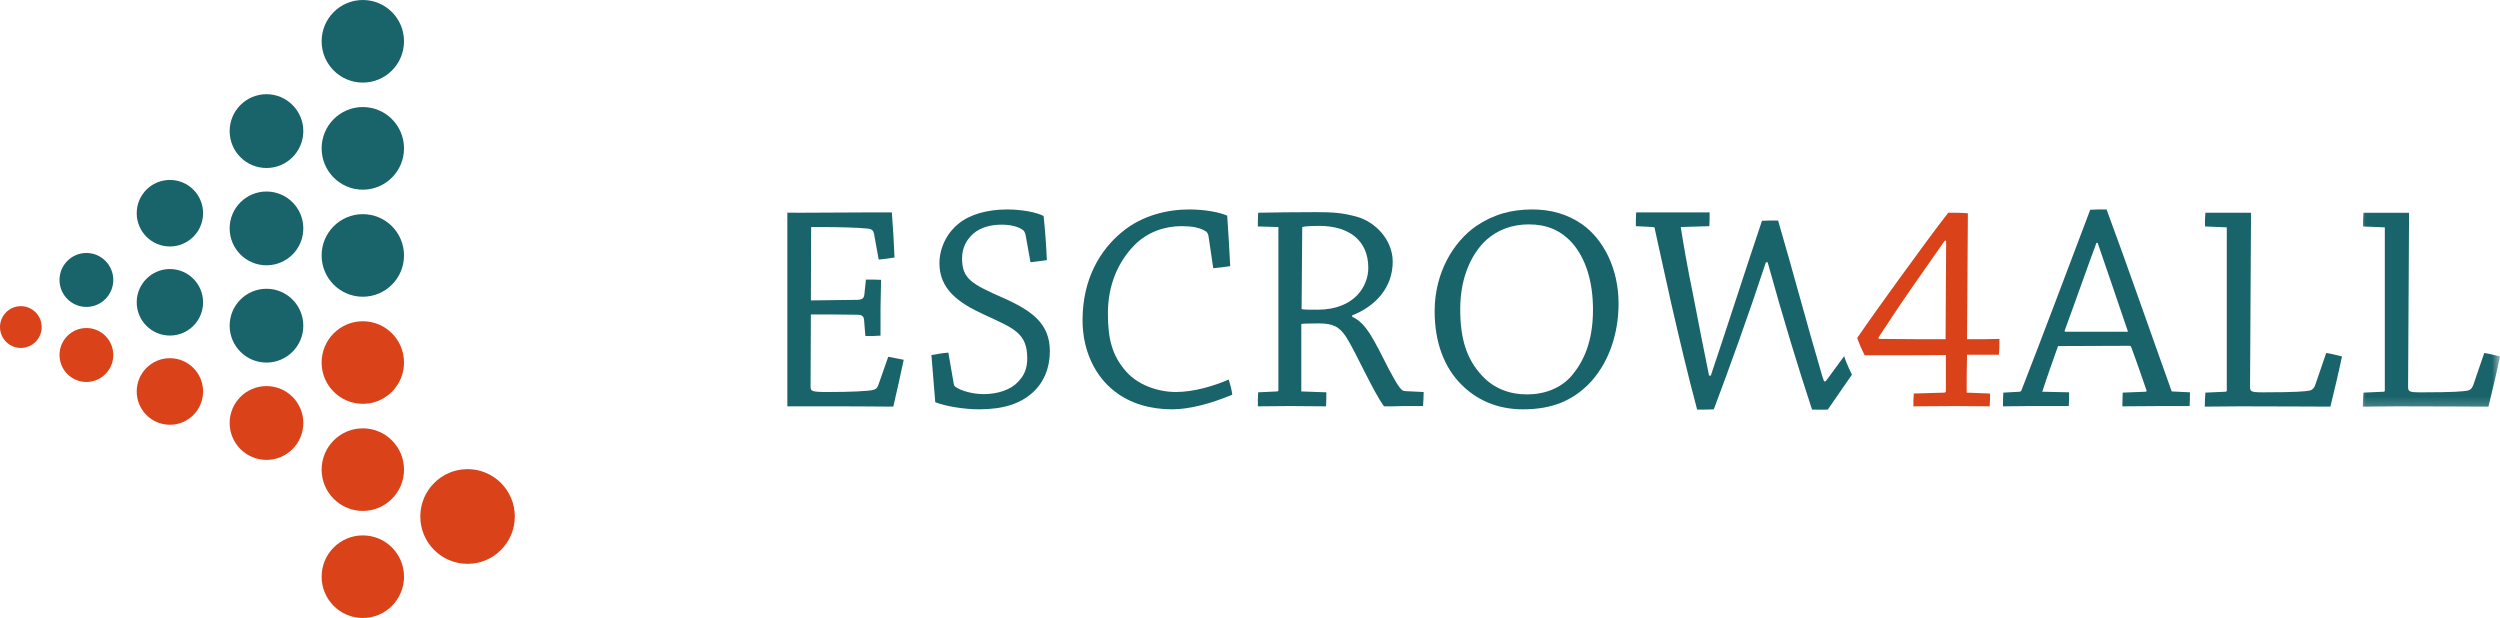
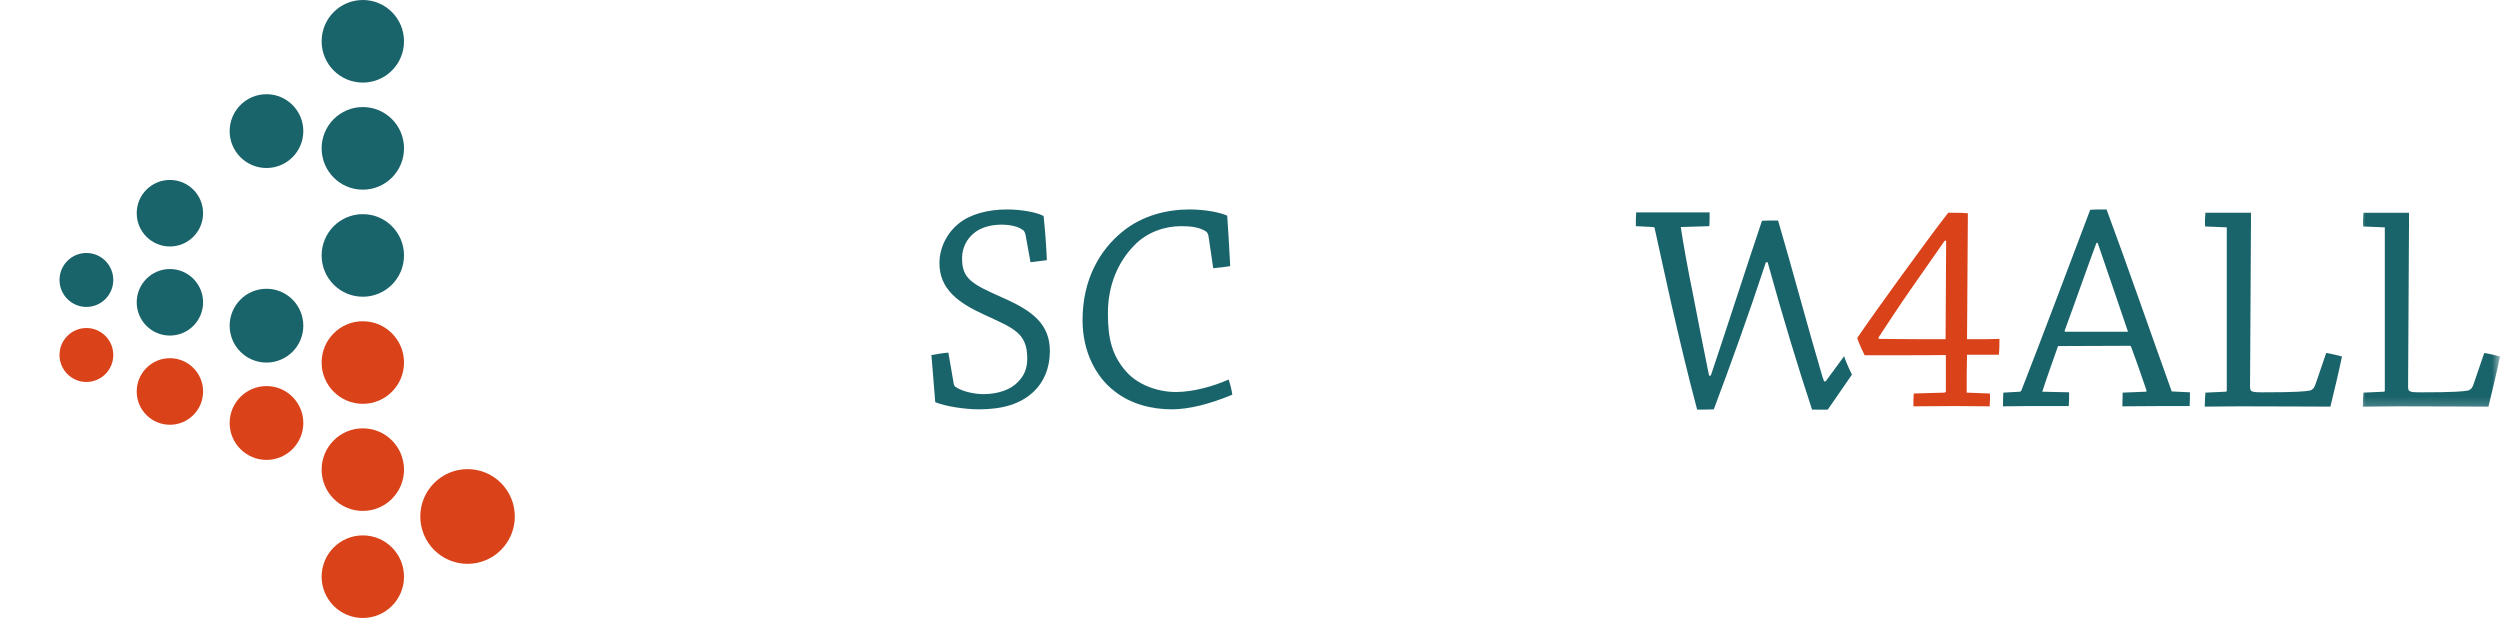
<svg xmlns="http://www.w3.org/2000/svg" xmlns:xlink="http://www.w3.org/1999/xlink" width="178px" height="44px" viewBox="0 0 178 44" version="1.1">
  <title>escrow4all_2009_1</title>
  <defs>
    <polygon id="path-1" points="0 0 10.062 0 10.062 14.73 0 14.73" />
    <polygon id="path-3" points="22.392 37.876 29.389 37.876 29.389 44 22.392 44" />
    <polygon id="path-5" points="0 0 6.997 0 6.997 6.291 0 6.291" />
  </defs>
  <g id="Page-1" stroke="none" stroke-width="1" fill="none" fill-rule="evenodd">
    <g id="Home---def" transform="translate(-151, -50)">
      <g id="nav" transform="translate(-1, 0)">
        <g id="main-nav" transform="translate(0, 37)">
          <g id="escrow4all_2009_1" transform="translate(152, 13)">
            <path d="M165.626,25.13 L164.863,27.361 C164.779,27.613 164.672,27.741 164.481,27.804 C164.142,27.87 163.464,27.933 161.113,27.933 C160.222,27.933 160.203,27.87 160.203,27.487 L160.266,16.272 C160.266,16.256 160.266,16.25 160.269,16.237 L160.269,15.146 C160.012,15.146 159.755,15.146 159.503,15.146 C158.653,15.146 157.765,15.146 157.024,15.146 C157.002,15.467 156.98,15.804 157.002,16.124 L158.547,16.187 L158.547,27.804 C158.547,27.848 158.527,27.889 158.465,27.889 L157.024,27.955 C157.002,28.273 156.98,28.613 156.98,28.952 C157.743,28.952 158.59,28.931 159.481,28.931 C162.343,28.931 164.904,28.952 165.924,28.952 C166.197,27.829 166.536,26.424 166.749,25.382 C166.41,25.297 166.028,25.193 165.626,25.13" id="Path" fill="#19636A" fill-rule="nonzero" />
            <g id="Clipped" transform="translate(167.938, 14.73)">
              <mask id="mask-2" fill="white">
                <use xlink:href="#path-1" />
              </mask>
              <g id="Path" />
              <path d="M8.941,10.401 L8.178,12.631 C8.094,12.883 7.987,13.012 7.796,13.075 C7.457,13.141 6.779,13.204 4.428,13.204 C3.537,13.204 3.518,13.141 3.518,12.757 L3.581,1.543 C3.581,1.526 3.581,1.521 3.583,1.507 L3.583,0.416 C3.327,0.416 3.07,0.416 2.818,0.416 C1.968,0.416 1.08,0.416 0.339,0.416 C0.317,0.737 0.295,1.074 0.317,1.395 L1.861,1.458 L1.861,13.075 C1.861,13.119 1.842,13.16 1.779,13.16 L0.339,13.225 C0.317,13.543 0.295,13.883 0.295,14.223 C1.058,14.223 1.905,14.201 2.796,14.201 C5.658,14.201 8.219,14.223 9.239,14.223 C9.512,13.099 9.851,11.694 10.064,10.653 C9.725,10.568 9.343,10.464 8.941,10.401" id="Path" fill="#19636A" fill-rule="nonzero" mask="url(#mask-2)" />
            </g>
            <g id="Clipped">
              <mask id="mask-4" fill="white">
                <use xlink:href="#path-3" />
              </mask>
              <g id="Path" />
              <g id="Group" fill-rule="nonzero">
                <path d="M28.766,41.06 C28.766,42.682 27.454,44 25.833,44 C24.212,44 22.9,42.682 22.9,41.06 C22.9,39.435 24.212,38.12 25.833,38.12 C27.454,38.12 28.766,39.435 28.766,41.06" id="Path" fill="#DA4219" />
                <path d="M28.766,33.438 C28.766,35.057 27.454,36.378 25.833,36.378 C24.212,36.378 22.9,35.057 22.9,33.438 C22.9,31.813 24.212,30.498 25.833,30.498 C27.454,30.498 28.766,31.813 28.766,33.438" id="Path" fill="#DA4219" />
                <path d="M36.655,36.775 C36.655,38.635 35.148,40.145 33.292,40.145 C31.431,40.145 29.925,38.635 29.925,36.775 C29.925,34.912 31.431,33.402 33.292,33.402 C35.148,33.402 36.655,34.912 36.655,36.775" id="Path" fill="#DA4219" />
                <path d="M28.766,25.813 C28.766,27.435 27.454,28.752 25.833,28.752 C24.212,28.752 22.9,27.435 22.9,25.813 C22.9,24.188 24.212,22.873 25.833,22.873 C27.454,22.873 28.766,24.188 28.766,25.813" id="Path" fill="#DA4219" />
                <path d="M28.766,18.187 C28.766,19.812 27.454,21.127 25.833,21.127 C24.212,21.127 22.9,19.812 22.9,18.187 C22.9,16.563 24.212,15.248 25.833,15.248 C27.454,15.248 28.766,16.563 28.766,18.187" id="Path" fill="#19636A" />
                <path d="M28.766,10.562 C28.766,12.187 27.454,13.505 25.833,13.505 C24.212,13.505 22.9,12.187 22.9,10.562 C22.9,8.938 24.212,7.622 25.833,7.622 C27.454,7.622 28.766,8.938 28.766,10.562" id="Path" fill="#19636A" />
                <path d="M28.766,2.94 C28.766,4.565 27.454,5.88 25.833,5.88 C24.212,5.88 22.9,4.565 22.9,2.94 C22.9,1.315 24.212,0 25.833,0 C27.454,0 28.766,1.315 28.766,2.94" id="Path" fill="#19636A" />
                <path d="M21.596,30.117 C21.596,31.566 20.421,32.745 18.975,32.745 C17.526,32.745 16.351,31.566 16.351,30.117 C16.351,28.665 17.526,27.489 18.975,27.489 C20.421,27.489 21.596,28.665 21.596,30.117" id="Path" fill="#DA4219" />
                <path d="M21.596,23.19 C21.596,24.64 20.421,25.815 18.975,25.815 C17.526,25.815 16.351,24.64 16.351,23.19 C16.351,21.736 17.526,20.56 18.975,20.56 C20.421,20.56 21.596,21.736 21.596,23.19" id="Path" fill="#19636A" />
-                 <path d="M21.596,16.261 C21.596,17.716 20.421,18.889 18.975,18.889 C17.526,18.889 16.351,17.716 16.351,16.261 C16.351,14.809 17.526,13.636 18.975,13.636 C20.421,13.636 21.596,14.809 21.596,16.261" id="Path" fill="#19636A" />
                <path d="M21.596,9.335 C21.596,10.787 20.421,11.962 18.975,11.962 C17.526,11.962 16.351,10.787 16.351,9.335 C16.351,7.885 17.526,6.707 18.975,6.707 C20.421,6.707 21.596,7.885 21.596,9.335" id="Path" fill="#19636A" />
                <path d="M14.46,27.873 C14.46,29.183 13.402,30.243 12.098,30.243 C10.791,30.243 9.734,29.183 9.734,27.873 C9.734,26.566 10.791,25.503 12.098,25.503 C13.402,25.503 14.46,26.566 14.46,27.873" id="Path" fill="#DA4219" />
                <path d="M14.46,21.525 C14.46,22.832 13.402,23.892 12.098,23.892 C10.791,23.892 9.734,22.832 9.734,21.525 C9.734,20.22 10.791,19.155 12.098,19.155 C13.402,19.155 14.46,20.22 14.46,21.525" id="Path" fill="#19636A" />
                <path d="M14.46,15.179 C14.46,16.486 13.402,17.549 12.098,17.549 C10.791,17.549 9.734,16.486 9.734,15.179 C9.734,13.869 10.791,12.812 12.098,12.812 C13.402,12.812 14.46,13.869 14.46,15.179" id="Path" fill="#19636A" />
                <path d="M8.066,25.276 C8.066,26.336 7.208,27.196 6.153,27.196 C5.095,27.196 4.237,26.336 4.237,25.276 C4.237,24.215 5.095,23.355 6.153,23.355 C7.208,23.355 8.066,24.215 8.066,25.276" id="Path" fill="#DA4219" />
                <path d="M8.066,19.933 C8.066,20.993 7.208,21.853 6.153,21.853 C5.095,21.853 4.237,20.993 4.237,19.933 C4.237,18.872 5.095,18.012 6.153,18.012 C7.208,18.012 8.066,18.872 8.066,19.933" id="Path" fill="#19636A" />
-                 <path d="M2.968,23.286 C2.968,24.108 2.301,24.774 1.484,24.774 C0.664,24.774 0,24.108 0,23.286 C0,22.467 0.664,21.799 1.484,21.799 C2.301,21.799 2.968,22.467 2.968,23.286" id="Path" fill="#DA4219" />
              </g>
            </g>
            <g id="Clipped" transform="translate(22.392, 0.022)">
              <mask id="mask-6" fill="white">
                <use xlink:href="#path-5" />
              </mask>
              <g id="Path" />
            </g>
            <path d="M67.905,27.32 C67.927,27.446 67.968,27.509 68.075,27.572 C68.476,27.848 69.302,28.062 70.045,28.062 C71.04,28.062 71.972,27.741 72.462,27.21 C72.948,26.722 73.14,26.213 73.14,25.511 C73.14,23.684 72.142,23.366 70.089,22.41 C68.222,21.56 66.888,20.585 66.888,18.735 C66.888,17.568 67.503,16.505 68.266,15.911 C69.05,15.275 70.28,14.913 71.718,14.913 C72.694,14.913 73.796,15.105 74.304,15.379 C74.411,16.398 74.495,17.483 74.536,18.524 C74.178,18.566 73.776,18.629 73.372,18.672 L73.011,16.675 C72.97,16.549 72.926,16.464 72.885,16.42 C72.525,16.124 71.953,15.996 71.295,15.996 C70.554,15.996 69.813,16.187 69.302,16.634 C68.859,17.015 68.498,17.609 68.498,18.396 C68.498,19.862 69.198,20.223 71.401,21.201 C73.52,22.136 74.75,23.07 74.75,25.002 C74.75,26.191 74.326,27.232 73.52,27.955 C72.65,28.739 71.442,29.144 69.706,29.144 C68.668,29.144 67.312,28.931 66.59,28.635 C66.506,27.53 66.399,26.361 66.317,25.278 C66.716,25.215 67.143,25.13 67.523,25.106 L67.905,27.32" id="Path" fill="#19636A" fill-rule="nonzero" />
            <path d="M77.078,22.793 C77.078,19.862 78.33,17.801 79.877,16.527 C81.359,15.294 83.182,14.913 84.688,14.913 C85.831,14.913 86.869,15.124 87.378,15.357 C87.462,16.549 87.528,17.76 87.591,18.949 C87.23,19.012 86.785,19.056 86.383,19.097 L86.044,16.804 C86.022,16.656 85.937,16.527 85.874,16.483 C85.41,16.187 84.836,16.102 84.114,16.102 C82.95,16.102 81.698,16.505 80.766,17.461 C79.601,18.65 78.882,20.308 78.882,22.305 C78.882,24.13 79.178,25.319 80.194,26.467 C80.957,27.339 82.335,27.911 83.734,27.911 C85.005,27.911 86.489,27.465 87.484,27.021 C87.591,27.361 87.695,27.741 87.739,28.103 C86.15,28.761 84.666,29.144 83.436,29.144 C81.974,29.144 80.492,28.761 79.347,27.848 C77.991,26.807 77.078,24.98 77.078,22.815 L77.078,22.793" id="Path" fill="#19636A" fill-rule="nonzero" />
-             <path d="M92.675,22.007 C92.803,22.051 93.183,22.051 93.798,22.051 C96.469,22.051 97.423,20.349 97.423,19.075 C97.423,17.078 96.004,16.083 93.927,16.083 C93.227,16.083 92.844,16.124 92.719,16.165 L92.675,22.007 Z M89.559,16.124 C89.559,15.804 89.559,15.467 89.581,15.146 C90.767,15.124 92.273,15.105 93.673,15.105 C94.878,15.105 95.559,15.146 96.576,15.423 C97.975,15.804 99.161,17.122 99.161,18.629 C99.161,20.5 97.909,21.815 96.278,22.453 L96.278,22.558 C97.294,23.007 97.825,24.218 98.883,26.278 C99.604,27.637 99.795,27.848 100.05,27.848 L101.364,27.911 C101.364,28.232 101.343,28.572 101.321,28.911 C100.941,28.911 100.367,28.911 99.924,28.911 C99.541,28.931 98.842,28.931 98.546,28.931 C97.803,27.955 96.532,25.067 95.854,24.004 C95.367,23.262 94.922,23.026 93.883,23.026 C93.036,23.026 92.76,23.048 92.653,23.07 L92.653,27.87 L94.435,27.933 C94.435,28.251 94.435,28.591 94.413,28.931 C93.714,28.931 92.719,28.911 91.869,28.911 C91.043,28.911 90.24,28.931 89.559,28.931 C89.559,28.591 89.559,28.251 89.581,27.933 L90.917,27.87 C90.98,27.87 91.021,27.848 91.021,27.804 L91.021,16.165 L89.559,16.124" id="Shape" fill="#19636A" fill-rule="nonzero" />
-             <path d="M108.736,28.081 C109.988,28.081 111.131,27.637 111.893,26.763 C112.7,25.81 113.421,24.407 113.421,22.051 C113.421,20.097 112.932,18.418 111.915,17.27 C111.09,16.379 110.114,15.976 108.843,15.976 C107.679,15.976 106.64,16.357 105.833,17.078 C104.858,17.971 103.967,19.629 103.967,22.007 C103.967,24.111 104.415,25.574 105.536,26.763 C106.383,27.678 107.506,28.081 108.714,28.081 L108.736,28.081 Z M108.419,29.144 C106.574,29.144 105.093,28.443 104.032,27.361 C102.846,26.171 102.146,24.407 102.146,22.158 C102.146,19.415 103.48,17.228 105.093,16.102 C106.342,15.253 107.635,14.913 109.097,14.913 C110.39,14.913 111.595,15.231 112.656,15.976 C114.184,17.059 115.242,19.16 115.242,21.604 C115.242,23.812 114.52,25.958 113.039,27.424 C111.915,28.506 110.538,29.144 108.441,29.144 L108.419,29.144" id="Shape" fill="#19636A" fill-rule="nonzero" />
            <path d="M138.462,17.141 C137.655,18.289 137.043,19.182 135.983,20.689 C135.198,21.815 134.457,22.963 133.779,23.982 C133.714,24.089 133.758,24.13 133.82,24.13 C134.859,24.152 138.167,24.152 138.525,24.152 L138.566,17.141 L138.462,17.141 Z M141.682,28.018 C141.704,28.295 141.682,28.613 141.663,28.931 C140.985,28.931 140.028,28.911 139.181,28.911 C138.167,28.911 137.128,28.931 136.234,28.931 C136.234,28.613 136.234,28.314 136.259,28.018 L138.44,27.955 C138.503,27.955 138.546,27.889 138.546,27.87 C138.546,26.996 138.546,26.128 138.546,25.278 C137.89,25.297 133.164,25.297 132.763,25.297 C132.571,24.917 132.38,24.492 132.232,24.065 C133.058,22.856 134.097,21.412 135.217,19.862 C136.639,17.908 137.847,16.253 138.716,15.146 C139.181,15.146 139.67,15.146 140.113,15.187 C140.094,18.078 140.072,21.179 140.053,24.152 C140.963,24.152 141.829,24.152 142.36,24.13 C142.36,24.47 142.36,24.895 142.319,25.256 C142.001,25.256 140.495,25.256 140.053,25.256 C140.028,26.147 140.028,27.062 140.028,27.955 L141.682,28.018" id="Shape" fill="#DA4219" fill-rule="nonzero" />
            <path d="M149.267,17.291 C148.548,19.223 147.72,21.604 147.02,23.495 C146.979,23.58 147.001,23.621 147.064,23.621 L151.514,23.621 C150.855,21.667 150.029,19.267 149.352,17.291 L149.267,17.291 Z M143.822,27.889 C143.866,27.87 143.907,27.848 143.929,27.785 C145.41,24.004 147.383,18.735 148.824,14.935 C149.078,14.913 149.521,14.913 149.988,14.913 C151.407,18.735 153.252,24.048 154.627,27.87 L155.923,27.933 C155.923,28.251 155.923,28.613 155.901,28.911 C155.329,28.911 154.567,28.911 153.908,28.911 C152.935,28.911 151.959,28.931 151.112,28.931 C151.112,28.613 151.134,28.273 151.134,27.955 L152.785,27.889 C152.828,27.889 152.85,27.829 152.828,27.785 C152.489,26.807 152.085,25.618 151.746,24.725 C151.727,24.64 151.683,24.621 151.598,24.621 L146.533,24.64 C146.175,25.659 145.727,26.892 145.41,27.889 L147.321,27.933 C147.321,28.251 147.321,28.591 147.296,28.911 C146.471,28.911 145.495,28.911 144.478,28.911 C143.866,28.911 143.185,28.931 142.614,28.931 C142.614,28.591 142.614,28.273 142.636,27.955 L143.822,27.889" id="Shape" fill="#19636A" fill-rule="nonzero" />
-             <path d="M63.242,25.404 L62.564,27.339 C62.501,27.572 62.395,27.7 62.184,27.763 C61.823,27.848 60.615,27.911 58.899,27.911 C57.753,27.911 57.712,27.848 57.712,27.487 L57.734,22.39 C58.983,22.39 60.063,22.39 61.02,22.41 C61.378,22.41 61.506,22.516 61.525,22.815 L61.613,23.919 C61.971,23.938 62.354,23.919 62.693,23.897 C62.693,23.281 62.693,22.579 62.693,21.944 C62.712,21.264 62.712,20.563 62.734,19.925 C62.419,19.905 62.015,19.905 61.654,19.905 L61.547,20.925 C61.525,21.201 61.441,21.327 61.061,21.349 C59.916,21.368 58.921,21.368 57.734,21.39 L57.753,16.165 C57.86,16.165 58.18,16.165 58.368,16.165 C59.768,16.165 61.208,16.209 61.739,16.272 C62.078,16.291 62.184,16.42 62.228,16.634 L62.564,18.481 C62.969,18.44 63.349,18.396 63.69,18.333 C63.647,17.27 63.581,16.187 63.499,15.124 C63.032,15.124 62.545,15.124 61.676,15.124 C61.146,15.124 57.587,15.146 56.972,15.146 C56.671,15.146 56.365,15.143 56.059,15.141 L56.059,28.931 C56.373,28.931 56.687,28.931 57.013,28.931 C59.875,28.931 62.627,28.931 63.603,28.952 C63.857,27.848 64.114,26.722 64.346,25.618 C64.029,25.555 63.625,25.47 63.242,25.404" id="Path" fill="#19636A" fill-rule="nonzero" />
            <path d="M129.994,27.144 C129.994,27.144 129.876,27.152 129.876,27.155 L129.759,26.829 C128.698,23.24 127.575,19.012 126.599,15.7 C126.345,15.7 125.623,15.7 125.454,15.719 C124.44,18.716 122.849,23.664 121.81,26.744 L121.684,26.744 C121.239,24.555 120.9,22.815 120.539,20.947 C120.159,19.119 119.817,17.141 119.67,16.165 L121.706,16.102 C121.725,15.785 121.725,15.445 121.725,15.124 C120.749,15.124 119.711,15.124 118.612,15.124 C117.912,15.124 117.128,15.124 116.494,15.124 C116.472,15.445 116.472,15.785 116.472,16.102 L117.699,16.165 C117.765,16.165 117.806,16.187 117.806,16.228 C118.207,18.015 118.59,19.84 118.992,21.604 C119.563,24.089 120.159,26.637 120.837,29.163 C121.261,29.163 121.788,29.163 122.023,29.144 C123.166,26.106 124.524,22.347 125.732,18.672 L125.858,18.672 C125.891,18.798 125.927,18.922 125.962,19.048 C126.913,22.486 128.015,26.133 129.018,29.163 C129.524,29.163 129.904,29.18 130.139,29.161 L131.858,26.676 C131.858,26.676 131.434,25.818 131.303,25.36 C130.592,26.322 129.994,27.144 129.994,27.144" id="Path" fill="#19636A" fill-rule="nonzero" />
          </g>
        </g>
      </g>
    </g>
  </g>
</svg>